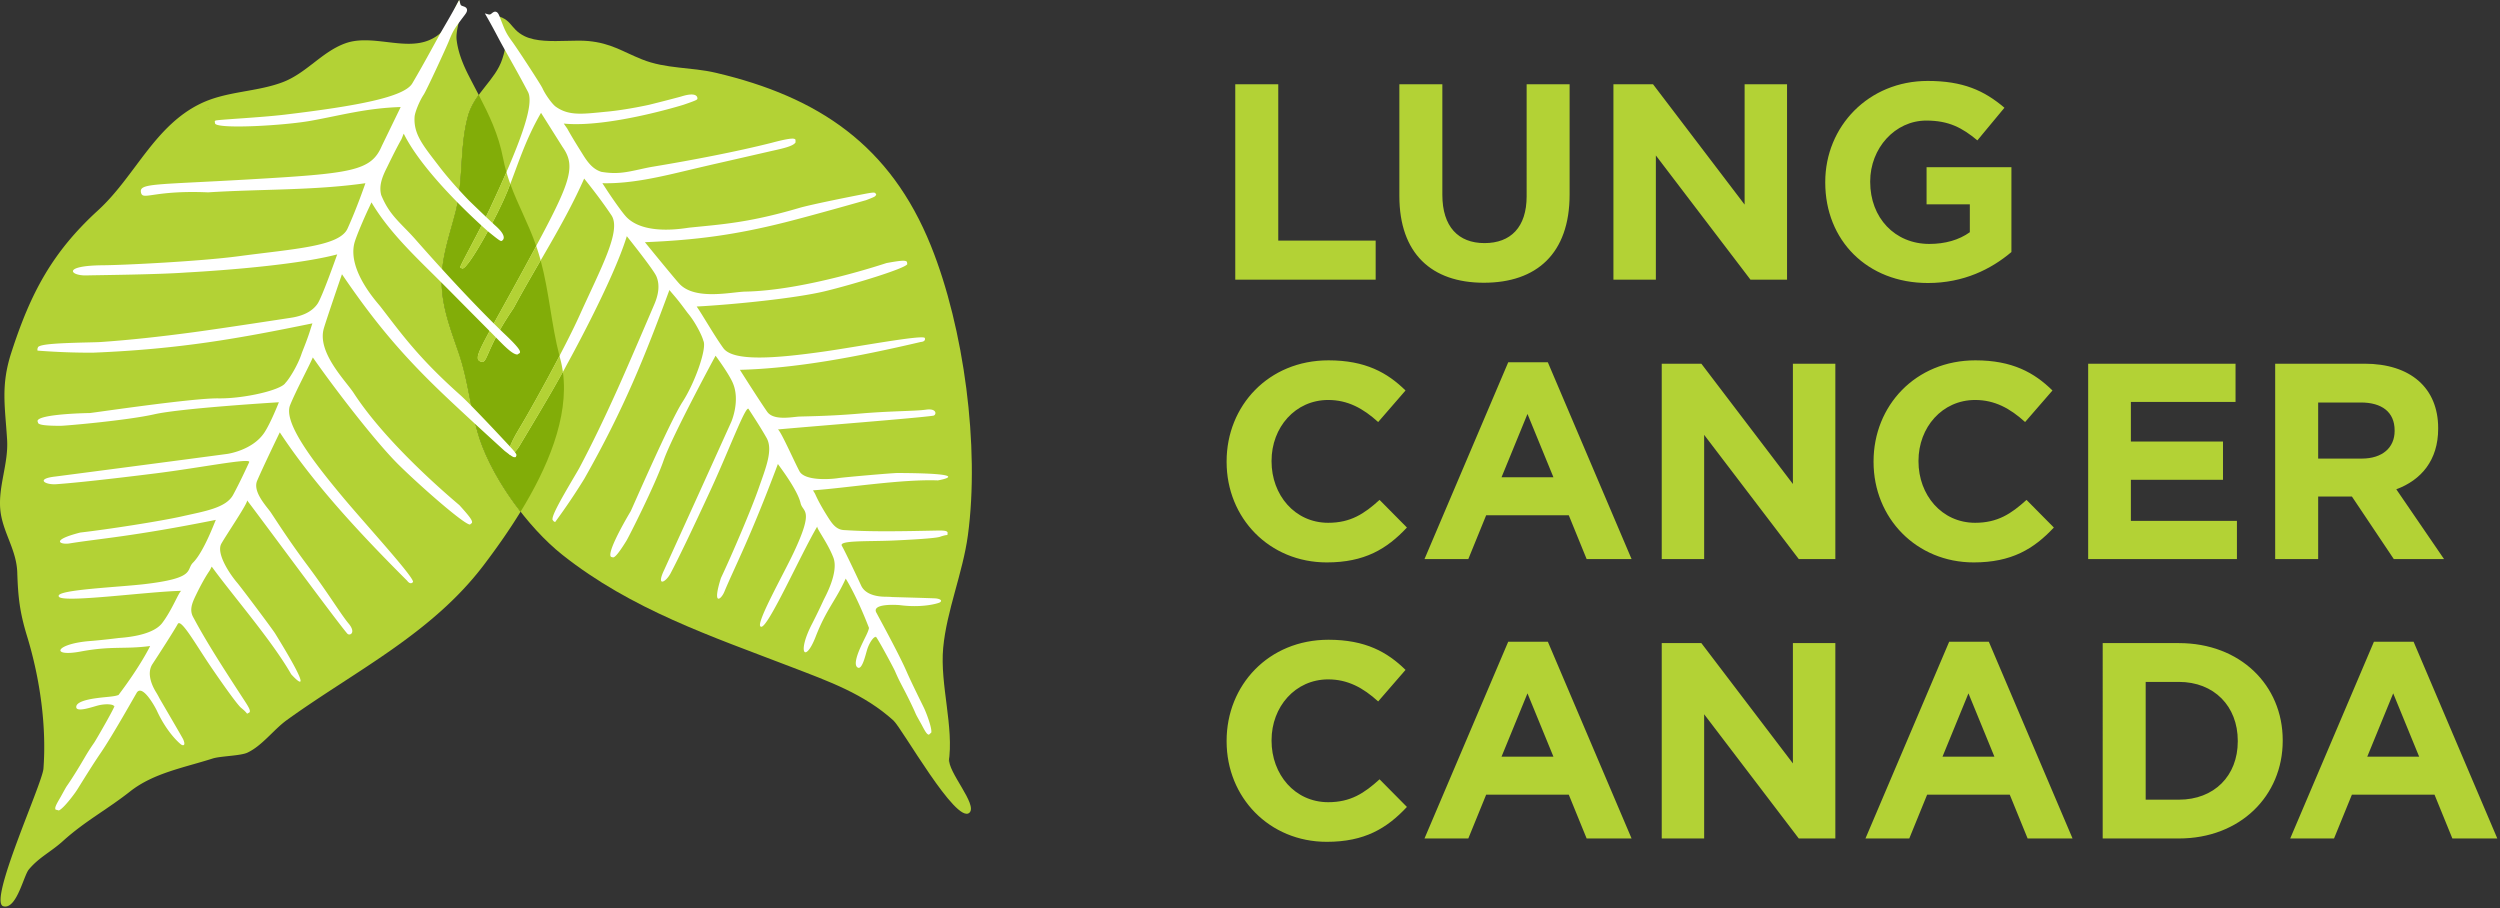
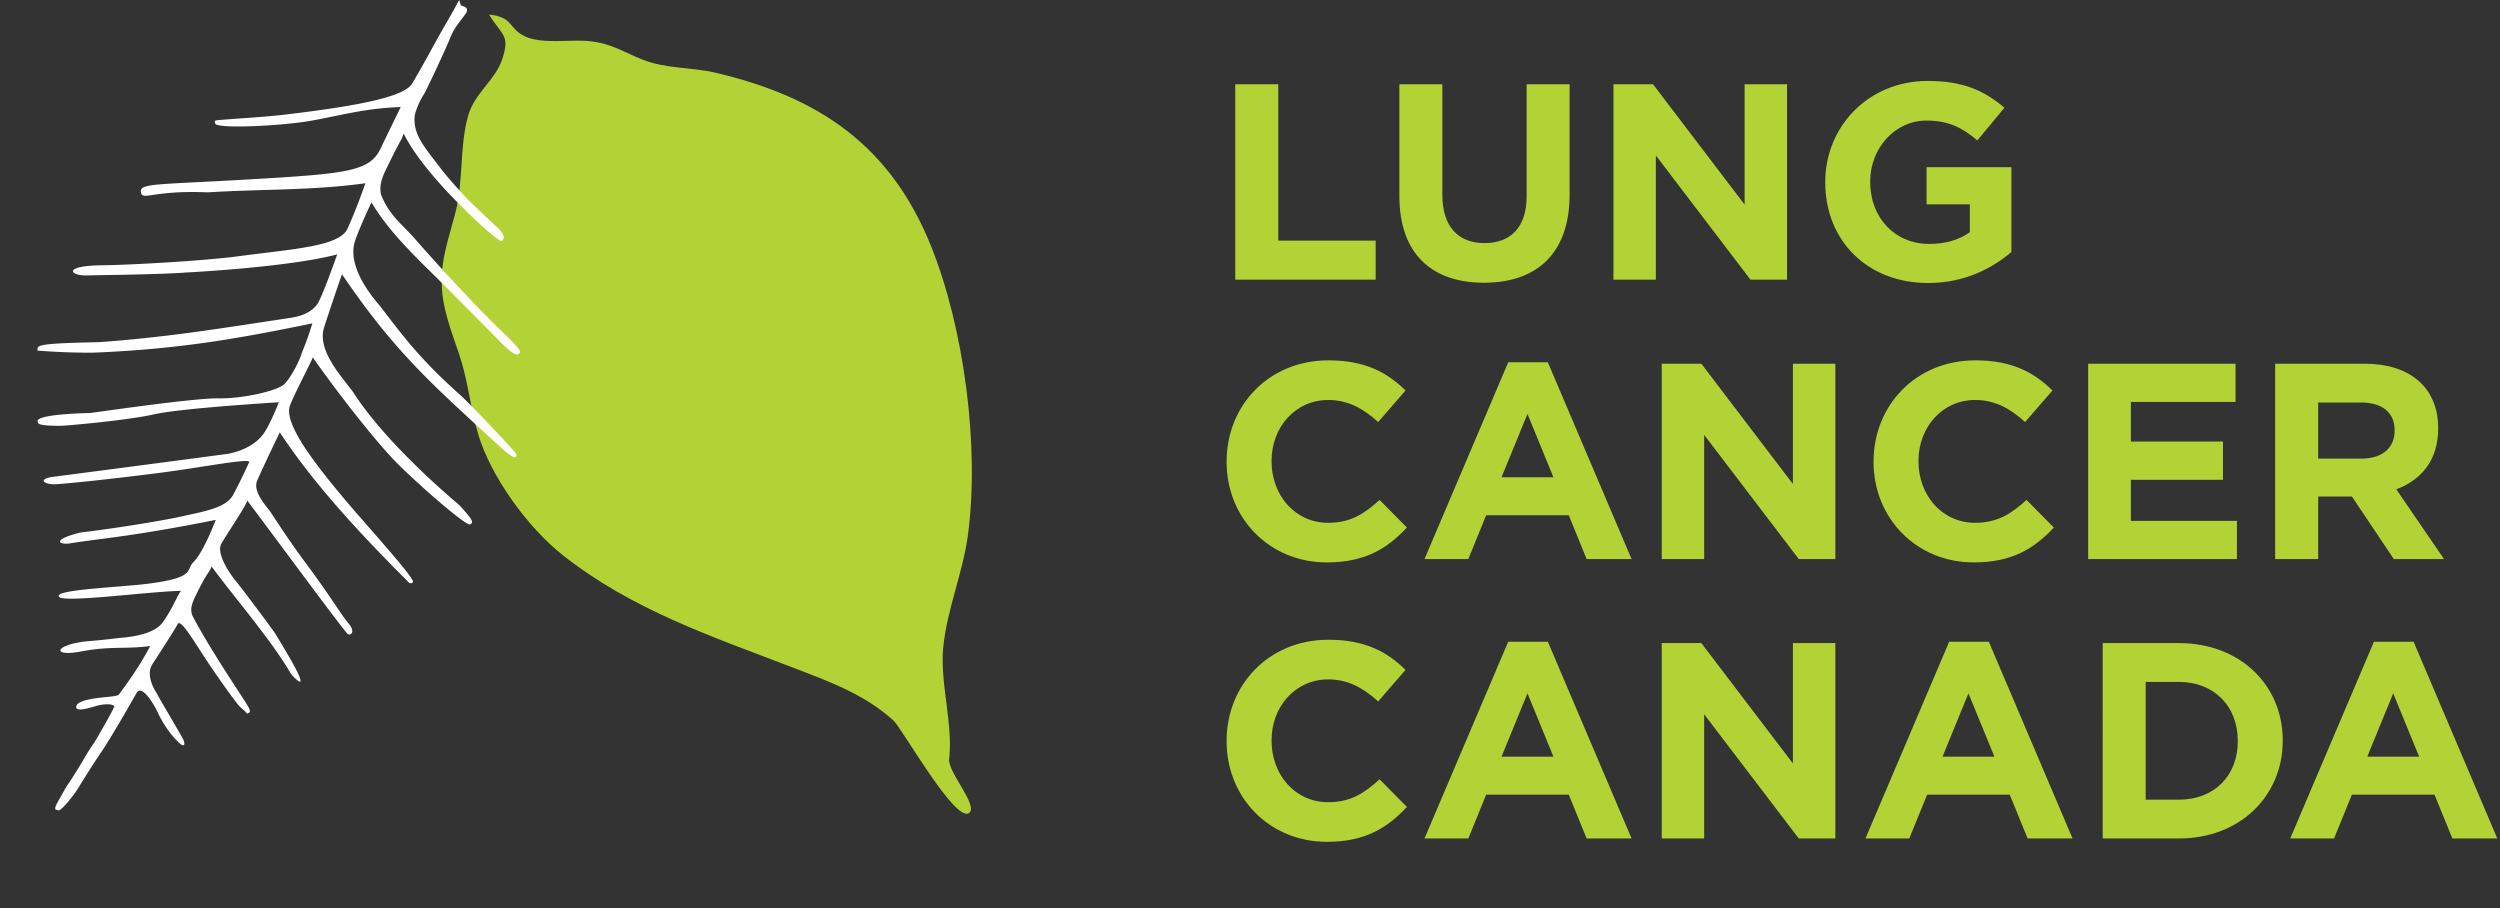
<svg xmlns="http://www.w3.org/2000/svg" xml:space="preserve" style="fill-rule:evenodd;clip-rule:evenodd;stroke-linejoin:round;stroke-miterlimit:2" viewBox="0 0 815 296">
  <rect x="0" y="0" width="815" height="296" fill="#333333" stroke="none" />
  <path d="M96.639 21.957V6.673h3.364V18.9h7.62v3.057H96.639Zm19.454.241c-4.104 0-6.616-2.293-6.616-6.791V6.673h3.363v8.647c0 2.488 1.245 3.777 3.297 3.777 2.053 0 3.297-1.245 3.297-3.669V6.673h3.362v8.625c0 4.629-2.597 6.9-6.703 6.9Zm20.853-.241-7.402-9.717v9.717h-3.32V6.673h3.101l7.162 9.411V6.673h3.319v15.284h-2.86Zm13.886.262c-4.76 0-8.036-3.34-8.036-7.86v-.044c0-4.346 3.385-7.905 8.014-7.905 2.751 0 4.411.743 6.005 2.097l-2.118 2.554c-1.179-.982-2.228-1.55-3.996-1.55-2.446 0-4.389 2.162-4.389 4.76v.044c0 2.795 1.922 4.847 4.629 4.847 1.223 0 2.314-.305 3.166-.917v-2.183h-3.384v-2.905h6.638v6.639c-1.572 1.332-3.734 2.423-6.529 2.423Zm-47.031 21.859c-4.498 0-7.839-3.472-7.839-7.86v-.044c0-4.346 3.275-7.905 7.97-7.905 2.883 0 4.608.961 6.027 2.359l-2.14 2.467c-1.179-1.07-2.38-1.725-3.908-1.725-2.577 0-4.433 2.14-4.433 4.76v.044c0 2.62 1.813 4.804 4.433 4.804 1.747 0 2.816-.699 4.017-1.791l2.14 2.162c-1.572 1.681-3.318 2.729-6.267 2.729ZM119.5 32.462l-2.031 4.956h4.062l-2.031-4.956Zm4.628 11.354-1.397-3.428h-6.463l-1.397 3.428h-3.428l6.55-15.394h3.1l6.551 15.394h-3.516Zm16.596 0-7.402-9.717v9.717h-3.319V28.532h3.1l7.162 9.411v-9.411h3.32v15.284h-2.861Zm13.69.262c-4.498 0-7.839-3.472-7.839-7.86v-.044c0-4.346 3.275-7.905 7.969-7.905 2.883 0 4.608.961 6.027 2.359l-2.14 2.467c-1.178-1.07-2.38-1.725-3.908-1.725-2.577 0-4.433 2.14-4.433 4.76v.044c0 2.62 1.813 4.804 4.433 4.804 1.747 0 2.816-.699 4.018-1.791l2.139 2.162c-1.572 1.681-3.318 2.729-6.266 2.729Zm8.951-.262V28.532h11.529v2.991h-8.188v3.1h7.206v2.992h-7.206v3.21h8.297v2.991h-11.638ZM187.34 33.75c0-1.441-1.004-2.183-2.641-2.183h-3.341v4.388h3.406c1.638 0 2.576-.873 2.576-2.161v-.044Zm-.065 10.066L184 38.925h-2.642v4.891h-3.363V28.532h6.987c3.603 0 5.765 1.899 5.765 5.043v.044c0 2.468-1.332 4.018-3.276 4.738l3.735 5.459h-3.931Zm-83.474 22.121c-4.498 0-7.839-3.472-7.839-7.861v-.044c0-4.345 3.275-7.904 7.97-7.904 2.883 0 4.608.961 6.027 2.359l-2.14 2.467c-1.179-1.07-2.38-1.725-3.908-1.725-2.577 0-4.433 2.14-4.433 4.76v.043c0 2.621 1.813 4.805 4.433 4.805 1.747 0 2.816-.699 4.017-1.791l2.14 2.162c-1.572 1.681-3.318 2.729-6.267 2.729ZM119.5 54.321l-2.031 4.956h4.062l-2.031-4.956Zm4.628 11.354-1.397-3.428h-6.463l-1.397 3.428h-3.428l6.55-15.394h3.1l6.551 15.394h-3.516Zm16.596 0-7.402-9.717v9.717h-3.319V50.39h3.1l7.162 9.412V50.39h3.32v15.285h-2.861Zm13.275-11.354-2.031 4.956h4.062l-2.031-4.956Zm4.629 11.354-1.398-3.428h-6.463l-1.397 3.428h-3.428l6.55-15.394h3.1l6.551 15.394h-3.515Zm16.441-7.643c0-2.707-1.856-4.606-4.608-4.606h-2.597v9.214h2.597c2.752 0 4.608-1.856 4.608-4.564v-.044Zm-4.608 7.643h-5.96V50.39h5.96c4.804 0 8.124 3.297 8.124 7.599v.043c0 4.302-3.32 7.643-8.124 7.643Zm16.768-11.354-2.03 4.956h4.061l-2.031-4.956Zm4.629 11.354-1.397-3.428h-6.463l-1.398 3.428h-3.428l6.55-15.394h3.101l6.551 15.394h-3.516ZM55.08 46.677c.638-.978.058-.084 0 0 .087-.132.07-.101 0 0Zm19.132 13.078c.442-2.783-.689-6.12-.424-8.992.269-2.904 1.535-5.862 1.933-8.806.932-6.904-.299-16.216-2.892-22.649C69.663 11.454 64.062 7.666 56 5.772c-1.943-.457-3.901-.293-5.775-1.048-1.57-.632-2.406-1.261-4.191-1.435-.486-.047-1.067-.031-1.675-.015-1.172.031-2.441.062-3.309-.36-1.3-.633-.884-1.508-2.793-1.697 1.035 1.663 1.66 1.586 1.037 3.484-.541 1.652-2.171 2.647-2.674 4.44-.685 2.443-.349 5.075-.987 7.556-.504 1.96-1.159 3.669-1.073 5.74.078 1.872.758 3.576 1.352 5.326.717 2.114.88 4.246 1.517 6.347.996 3.286 3.86 7.226 6.559 9.367 5.415 4.296 11.673 6.379 17.943 8.79 2.923 1.125 5.66 2.092 7.968 4.18.672.609 4.908 8.155 5.94 7.215.681-.62-1.733-3.231-1.579-4.207l-.048.3c.138-.87.08-.505.022-.14-.05.317-.101.635-.022.14Z" style="fill:#b3d235;fill-rule:nonzero" transform="translate(.002 -.325) scale(4.167)" />
-   <path d="m44.376 10.135-.272-.389c3.469.343 9.246-1.429 9.379-1.475.929-.319 1.029-.374 1.075-.449 0 0 .139-.629-1.239-.203-.076.028-1.65.439-2.543.658 0 0-1.715.384-3.249.532-1.915.184-2.995.365-4.049-.385-.271-.193-.809-.932-1.034-1.431-.14-.312-1.979-3.121-2.359-3.64-.5-.684-.561-.844-.963-1.882l-.055-.141c-.055-.143-.131-.295-.27-.331-.131-.034-.235.051-.318.119-.1.081-.154.118-.222.099l-.324-.091.167.293c.371.651.667 1.211.953 1.751.453.856 1.416 2.496 2.254 4.102.532 1.023-.697 4.237-2.994 9.146-.788 1.685-2.322 4.423-2.308 4.542l.005.045.031.033.147.055c.499-.039 2.792-4.234 3.526-6.086.821-2.071 1.353-3.926 2.613-6.102l1.687 2.677c1.166 1.654.543 2.955-3.086 9.622-3.251 5.972-3.977 6.9-3.354 7.154.624.254.297-.785 2.608-4.166 1.836-3.421 3.977-6.644 5.519-10.144.078.1 1.195 1.463 2.133 2.871.797 1.196-.809 4.1-2.496 7.84-1.155 2.562-3.859 7.437-4.69 8.796-1.571 2.572-.612 2.443-.01 1.425.621-1.051 2.751-4.548 3.697-6.353 0 0 3.623-6.532 4.703-10.072.126.161 2.08 2.601 2.312 3.138.304.704.145 1.486-.162 2.199-.05.117-2.01 4.708-2.856 6.586-1.081 2.402-2.032 4.365-2.991 6.178-.073.138-.243.425-.457.789-1.161 1.972-1.735 3.025-1.653 3.307l.093.115.105.054.07-.095a49.296 49.296 0 0 0 2.208-3.282c3.155-5.564 4.766-9.646 6.663-14.778.114.143.245.294.38.452.491.571.969 1.255 1.092 1.401.561.672 1.093 1.739 1.186 2.127.288.532-.613 3.19-1.631 4.774-1.02 1.584-3.98 8.426-4.06 8.56-.694 1.163-1.888 3.346-1.521 3.569l.149.038c.087-.015.267-.046 1.045-1.309.177-.286 2.232-4.334 2.901-6.265.668-1.93 4.069-8.206 4.069-8.206s.988 1.324 1.335 2.096c.633 1.415-.112 3.096-.112 3.096a4800.378 4800.378 0 0 1-5.246 11.575c-.64 1.339.115.998.514.24.688-1.311 1.72-3.462 3.146-6.552 1.427-3.09 2.735-6.621 2.946-6.29.211.331.899 1.365 1.408 2.264.531.94-.066 2.356-.628 3.97-.563 1.615-2.084 5.179-2.942 6.993-.704 2.234.01 1.691.26 1.092.832-1.997 2.016-4.195 4.197-10.014.102.162 1.527 1.997 1.775 3.067.176.757 1.098.383-.545 3.87-.814 1.731-2.97 5.531-2.589 5.778l.019.012.021.006c.518.165 3.128-5.709 4.402-7.848-.083.141.815 1.286 1.257 2.44.442 1.155-.671 3.112-.764 3.316a48.067 48.067 0 0 1-.873 1.805c-1.232 2.334-.581 3.207.255 1.055.838-2.151 1.557-2.792 2.347-4.534 0 0 .838 1.302 1.821 3.859-.064.351-.332.775-.655 1.495-.323.72-.547 1.457-.209 1.614.338.157.594-1.007.72-1.414.208-.667.621-1.114.678-.946-.19-.566 1.381 2.353 1.497 2.625.445 1.031.597 1.178 1.246 2.522.221.458.297.636.343.742.076.176.083.191.478.897l.06.112c.29.554.401.699.537.703l.181-.17c.062-.362-.415-1.601-.585-1.946-.328-.669-.996-2.013-1.359-2.845-.634-1.456-2.399-4.643-2.32-4.525-.537-.797 1.549-.679 1.855-.64 1.803.225 2.98-.163 3.069-.216.187-.113.132-.256-.279-.314-.147-.021-3.416-.107-3.45-.111-.149-.017-.35-.02-.584-.024-.488-.009-1.49-.118-1.838-.874-.365-.794-1.259-2.677-1.509-3.111-.252-.437 2.002-.327 3.983-.41 0 0 3.229-.131 3.694-.293.539-.189.549-.101.591-.169l.005-.18c-.07-.123-.257-.152-.907-.138-2.41.05-4.92.104-6.952-.025l-.242-.013c-.585-.031-.899-.447-1.231-.968-.248-.389-.702-1.123-1.001-1.794-.084-.188-.124-.207-.192-.347 2.603-.185 6.906-.883 9.767-.778 0 0 3.198-.549-3.141-.579-.413-.002-4.228.334-4.63.397-.809.126-2.663.197-3.057-.531-.396-.728-1.522-3.289-1.7-3.272 2.876-.263 10.963-.893 12.165-1.077.262-.04.322-.6-.573-.471-.831.12-2.698.093-5.222.31-2.525.217-4.53.208-4.822.239-.721.075-1.926.259-2.378-.389-.644-.923-2.078-3.192-2.132-3.277 4.346-.114 9.063-.988 14.156-2.181 0 0 .402-.012.312-.306-.092-.293-5.326.693-7.931 1.062-3.74.53-7.054.792-7.83-.27-.685-.937-1.702-2.721-2.09-3.257 2.951-.159 7.757-.648 10.009-1.19 2.253-.543 6.329-1.789 6.468-2.127l-.025-.176c-.103-.128-.358-.134-1.582.088-.101.019-6.331 2.147-11.07 2.238-1.042.02-3.929.715-5.16-.622-.366-.397-2.547-3.065-2.687-3.244 3.987-.162 7.058-.57 10.977-1.557 2.183-.55 6.317-1.729 6.317-1.729.58-.219.707-.28.756-.358l.048-.089-.051-.075c-.061-.088-.119-.111-.839.026-.97.186-4.195.827-5.126 1.1-3.93 1.157-6.024 1.28-8.598 1.542-.343.035-3.44.646-4.896-.793-.378-.373-1.356-1.814-1.65-2.273a27.107 27.107 0 0 0-.267-.41c2.245.055 4.58-.506 6.842-1.049.497-.119 1.732-.406 1.732-.406 1.276-.288 4.654-1.065 4.822-1.102.837-.184 1.545-.358 1.714-.632l-.001-.211c-.067-.09-.159-.214-1.823.227l-.048.013c-2.769.699-6.276 1.369-9.324 1.874-.286.048-.618.12-.97.198-1.076.235-1.814.402-3.023.2-.649-.204-1.052-.702-1.493-1.426-.094-.154-.777-1.224-1.178-1.962Z" style="fill:#fff;fill-rule:nonzero" transform="translate(.002 -.325) scale(4.167)" />
-   <path d="M.413 71a.594.594 0 0 1-.154-.021c-1.206-.337 3.052-9.587 3.14-10.77.244-3.239-.243-6.96-1.278-10.344-.58-1.895-.708-3.067-.771-5.006-.061-1.813-1.165-3.17-1.328-4.919-.166-1.815.646-3.603.534-5.452-.159-2.618-.507-4.233.326-6.813 1.506-4.664 3.194-7.858 6.791-11.145 2.875-2.628 4.393-6.605 8.041-8.357 2.023-.971 4.308-.884 6.377-1.656 1.865-.696 3.079-2.377 4.911-3.045.493-.18 1.014-.241 1.548-.241.563 0 1.141.068 1.715.136.575.068 1.147.136 1.7.136.567 0 1.113-.072 1.62-.288 1.492-.639 1.585-1.764 2.335-3.137.34 1.185-.318 2.179-.191 3.168.111.867.43 1.754.939 2.749.268.524.532 1.024.786 1.513-.352.489-.66 1.014-.834 1.633-.685 2.443-.349 5.075-.987 7.556-.504 1.96-1.159 3.669-1.073 5.74.078 1.872.758 3.576 1.352 5.326.717 2.114.88 4.246 1.517 6.347.588 1.94 1.827 4.108 3.299 5.999-.947 1.547-1.966 2.968-2.875 4.168-4.088 5.393-10.057 8.275-15.405 12.128-1.042.751-1.937 2.018-3.098 2.558-.537.25-2.114.263-2.72.458-2.22.712-4.618 1.132-6.44 2.566-1.858 1.461-3.539 2.327-5.271 3.893-.94.851-1.862 1.26-2.667 2.225C1.868 68.565 1.347 71 .413 71ZM4.22 42.2h.012l-.551-.006.524.006h.011-.002.007-.001Zm.003 0h.002-.002Zm-.015 0h.001-.001Zm-.002 0h.001-.001Zm-.012 0h.001-.001Zm-.002-.001v.001-.001Zm-.006 0h.002-.002Zm-.008 0h.003-.003Zm-.013 0h.003-.003Zm-.003 0h.001-.001Zm-.006 0h.003-.003Zm4.898-26.794c-.016 0-.005.003.016.006a.6.6 0 0 0 .075.006.061.061 0 0 0 .027-.004 1.72 1.72 0 0 0-.118-.008Zm7.162-6.831a.514.514 0 0 0 .137.031h.006a1.39 1.39 0 0 0-.143-.031ZM4.22 42.2h-.001.001Zm-.001 0h-.001.001ZM.296 31.099H.29h.006Z" style="fill:#b3d235;fill-rule:nonzero" transform="translate(.002 -.325) scale(4.167)" />
-   <path d="M40.728 40.109c-1.472-1.891-2.711-4.059-3.299-5.999-.637-2.101-.8-4.233-1.517-6.347-.594-1.75-1.274-3.454-1.352-5.326-.086-2.071.569-3.78 1.073-5.74.638-2.481.302-5.113.987-7.556.174-.619.482-1.144.834-1.633.828 1.599 1.542 3.086 1.9 4.933.074.383.163.748.264 1.1-.383.88-.82 1.841-1.305 2.877-.788 1.685-2.322 4.423-2.308 4.542l.005.045.031.033.147.055c.499-.039 2.792-4.234 3.526-6.086l.208-.534c.597 1.648 1.411 3.076 2.026 4.847-.309.576-.649 1.202-1.02 1.884-3.251 5.972-3.977 6.9-3.354 7.154.059.024.11.036.155.036.431 0 .36-1.141 2.453-4.202.679-1.265 1.399-2.503 2.116-3.738.665 2.453.836 5.03 1.471 7.468-1.2 2.291-2.571 4.733-3.121 5.633-.934 1.53-.974 2.104-.725 2.104.169 0 .471-.266.715-.679.562-.952 2.361-3.908 3.399-5.799.489 3.576-1.24 7.552-3.309 10.928Zm3.399-10.865-.041-.152.041.152Z" style="fill:#82ad08;fill-rule:nonzero" transform="translate(.002 -.325) scale(4.167)" />
  <path d="M39.923 35.659c-.249 0-.209-.574.725-2.104.55-.9 1.921-3.342 3.121-5.633l.054.205.263.965-.157-.576-.088-.323c.086.326.15.655.196.988-1.038 1.891-2.837 4.847-3.399 5.799-.244.413-.546.679-.715.679Zm-2.194-7.265a.418.418 0 0 1-.155-.036c-.623-.254.103-1.182 3.354-7.154.371-.682.711-1.308 1.02-1.884a17.647 17.647 0 0 1 .35 1.134c-.717 1.235-1.437 2.473-2.116 3.738-2.093 3.061-2.022 4.202-2.453 4.202Zm-1.541-7.301-.147-.055-.031-.033-.005-.045c-.014-.119 1.52-2.857 2.308-4.542.485-1.036.922-1.997 1.305-2.877.092.32.195.629.304.932l-.208.534c-.734 1.852-3.027 6.047-3.526 6.086Z" style="fill:#b3d235;fill-rule:nonzero" transform="translate(.002 -.325) scale(4.167)" />
  <path d="M31.388 11.003c.054-.095.146-.372.199-.467 1.647 3.341 6.511 7.579 6.629 7.675.812.662.919.722 1.013.721 0 0 .649-.228-.515-1.237a123.404 123.404 0 0 1-2.03-1.935s-1.317-1.34-2.316-2.647c-1.247-1.633-2.02-2.511-1.934-3.891.021-.354.388-1.258.715-1.743.204-.304 1.713-3.556 1.97-4.193.338-.839.448-.985 1.163-1.935l.097-.129c.099-.131.193-.285.148-.432-.043-.138-.178-.184-.288-.221-.13-.044-.193-.073-.214-.145l-.101-.346-.171.316c-.381.705-.722 1.289-1.051 1.853-.52.893-1.465 2.692-2.449 4.357-.626 1.06-4.234 1.759-9.982 2.445-1.973.234-5.322.388-5.421.468l-.037.03-.014.046.033.165c.317.43 5.415.144 7.509-.235 2.341-.423 4.323-.987 7.007-1.071l-1.476 3.039c-.843 1.989-2.374 2.159-10.468 2.628-7.249.42-8.5.286-8.379.994.123.709.88-.174 5.25.014 4.137-.264 8.268-.139 12.313-.715-.047.127-.654 1.908-1.401 3.553-.635 1.398-4.175 1.58-8.518 2.159-2.976.397-8.922.694-10.623.708-3.219.026-2.561.824-1.299.794 1.305-.03 5.677-.07 7.848-.23 0 0 7.967-.399 11.787-1.416-.075.205-1.186 3.353-1.542 3.866-.467.674-1.266.97-2.086 1.094-.134.02-5.403.832-7.583 1.125-2.789.374-5.105.619-7.29.771-.167.012-.523.02-.974.031-2.443.059-3.721.132-3.931.366l-.052.15.011.126.125.009c1.413.106 2.833.158 4.222.152 6.826-.278 11.436-1.119 17.16-2.293-.065.184-.128.388-.195.599-.241.768-.592 1.587-.655 1.781-.293.888-.961 1.972-1.26 2.275-.32.561-3.238 1.244-5.25 1.213-2.012-.031-9.885 1.144-10.052 1.147-1.447.027-4.099.175-4.095.634l.049.156c.063.07.192.216 1.777.209.359-.001 5.19-.42 7.317-.902 2.128-.482 9.739-.939 9.739-.939s-.644 1.643-1.149 2.393c-.926 1.373-2.871 1.645-2.871 1.645-3.439.464-13.381 1.763-13.455 1.771-1.577.174-.841.668.071.601 1.577-.115 4.11-.392 7.717-.841 3.606-.449 7.547-1.255 7.365-.878-.18.379-.73 1.586-1.259 2.555-.552 1.012-2.173 1.269-3.955 1.67-1.781.401-5.872 1.031-8.001 1.276-2.423.622-1.527.963-.843.852 2.281-.372 4.942-.539 11.449-1.843-.09.184-.949 2.512-1.78 3.34-.588.586.271 1.212-3.818 1.689-2.028.237-6.691.426-6.7.911v.024l.007.023c.141.562 6.941-.384 9.599-.435-.174.004-.706 1.464-1.503 2.516-.798 1.053-3.201 1.148-3.439 1.178-1.05.133-1.975.215-2.129.226-2.811.2-3.236 1.281-.812.827 2.423-.454 3.41-.164 5.435-.43 0 0-.708 1.495-2.473 3.829-.355.14-.889.136-1.724.249-.836.113-1.631.326-1.582.721.049.395 1.247-.03 1.687-.145.723-.187 1.361-.065 1.241.081.406-.491-1.356 2.579-1.536 2.839-.684.984-.731 1.206-1.585 2.552-.291.459-.409.628-.478.729-.118.169-.128.182-.544.939l-.068.118c-.339.576-.408.758-.335.884l.256.068c.363-.147 1.217-1.279 1.435-1.627.421-.675 1.264-2.039 1.814-2.838.962-1.396 2.857-4.794 2.795-4.656.419-.937 1.489 1.022 1.626 1.321.813 1.762 1.829 2.611 1.927 2.661.208.106.307-.023.128-.429-.064-.146-1.83-3.159-1.846-3.192a7.363 7.363 0 0 0-.307-.544c-.268-.447-.734-1.418-.244-2.159.514-.779 1.717-2.651 1.97-3.123.254-.474 1.426 1.631 2.618 3.381 0 0 1.94 2.855 2.35 3.184.476.383.402.442.486.441l.167-.096c.072-.134-.008-.319-.387-.901-1.404-2.157-2.87-4.403-3.899-6.318l-.124-.227c-.302-.548-.102-1.068.183-1.663.214-.445.623-1.271 1.062-1.92.124-.183.118-.229.207-.37 1.636 2.256 4.696 5.765 6.214 8.419 0 0 2.303 2.591-1.246-3.175-.231-.375-2.688-3.645-2.971-3.975-.571-.663-1.68-2.304-1.244-3.072.438-.769 2.124-3.236 2.009-3.388 1.861 2.461 6.993 9.44 7.838 10.426.184.214.727-.046.105-.786-.579-.686-1.607-2.393-3.227-4.56-1.621-2.167-2.744-3.991-2.936-4.24-.476-.61-1.322-1.6-.989-2.375.474-1.105 1.723-3.685 1.769-3.781 2.554 3.876 6.009 7.661 9.963 11.607 0 0 .238.358.453.11.214-.248-3.631-4.438-5.437-6.593-2.59-3.092-4.696-5.95-4.171-7.253.464-1.15 1.507-3.079 1.776-3.733 1.807 2.587 4.962 6.67 6.724 8.407 1.762 1.736 5.192 4.73 5.577 4.665l.146-.122c.057-.166-.081-.399-.973-1.384-.074-.082-5.517-4.532-8.273-8.777-.606-.934-2.864-3.16-2.347-5.032.154-.556 1.344-4.038 1.427-4.265 2.396 3.524 4.497 6.079 7.604 9.077 1.729 1.669 5.13 4.752 5.13 4.752.527.403.653.484.751.484l.109-.006.038-.089c.046-.105.034-.171-.497-.746-.715-.774-3.114-3.338-3.889-4.028-3.266-2.912-4.557-4.742-6.248-6.929-.225-.29-2.525-2.754-2.042-4.886.126-.553.881-2.254 1.132-2.78.076-.162.151-.318.221-.473 1.216 2.068 3.042 3.87 4.81 5.614.388.383 1.345 1.342 1.345 1.342.981.995 3.591 3.62 3.719 3.751.639.656 1.197 1.2 1.541 1.199l.189-.12c.045-.112.106-.266-1.232-1.525l-.039-.037c-2.197-2.117-4.783-4.919-6.96-7.399a20.98 20.98 0 0 0-.726-.768c-.82-.843-1.389-1.418-1.887-2.629-.18-.704.043-1.35.452-2.158.086-.172.671-1.395 1.114-2.175Z" style="fill:#fff;fill-rule:nonzero" transform="translate(.002 -.325) scale(4.167)" />
</svg>